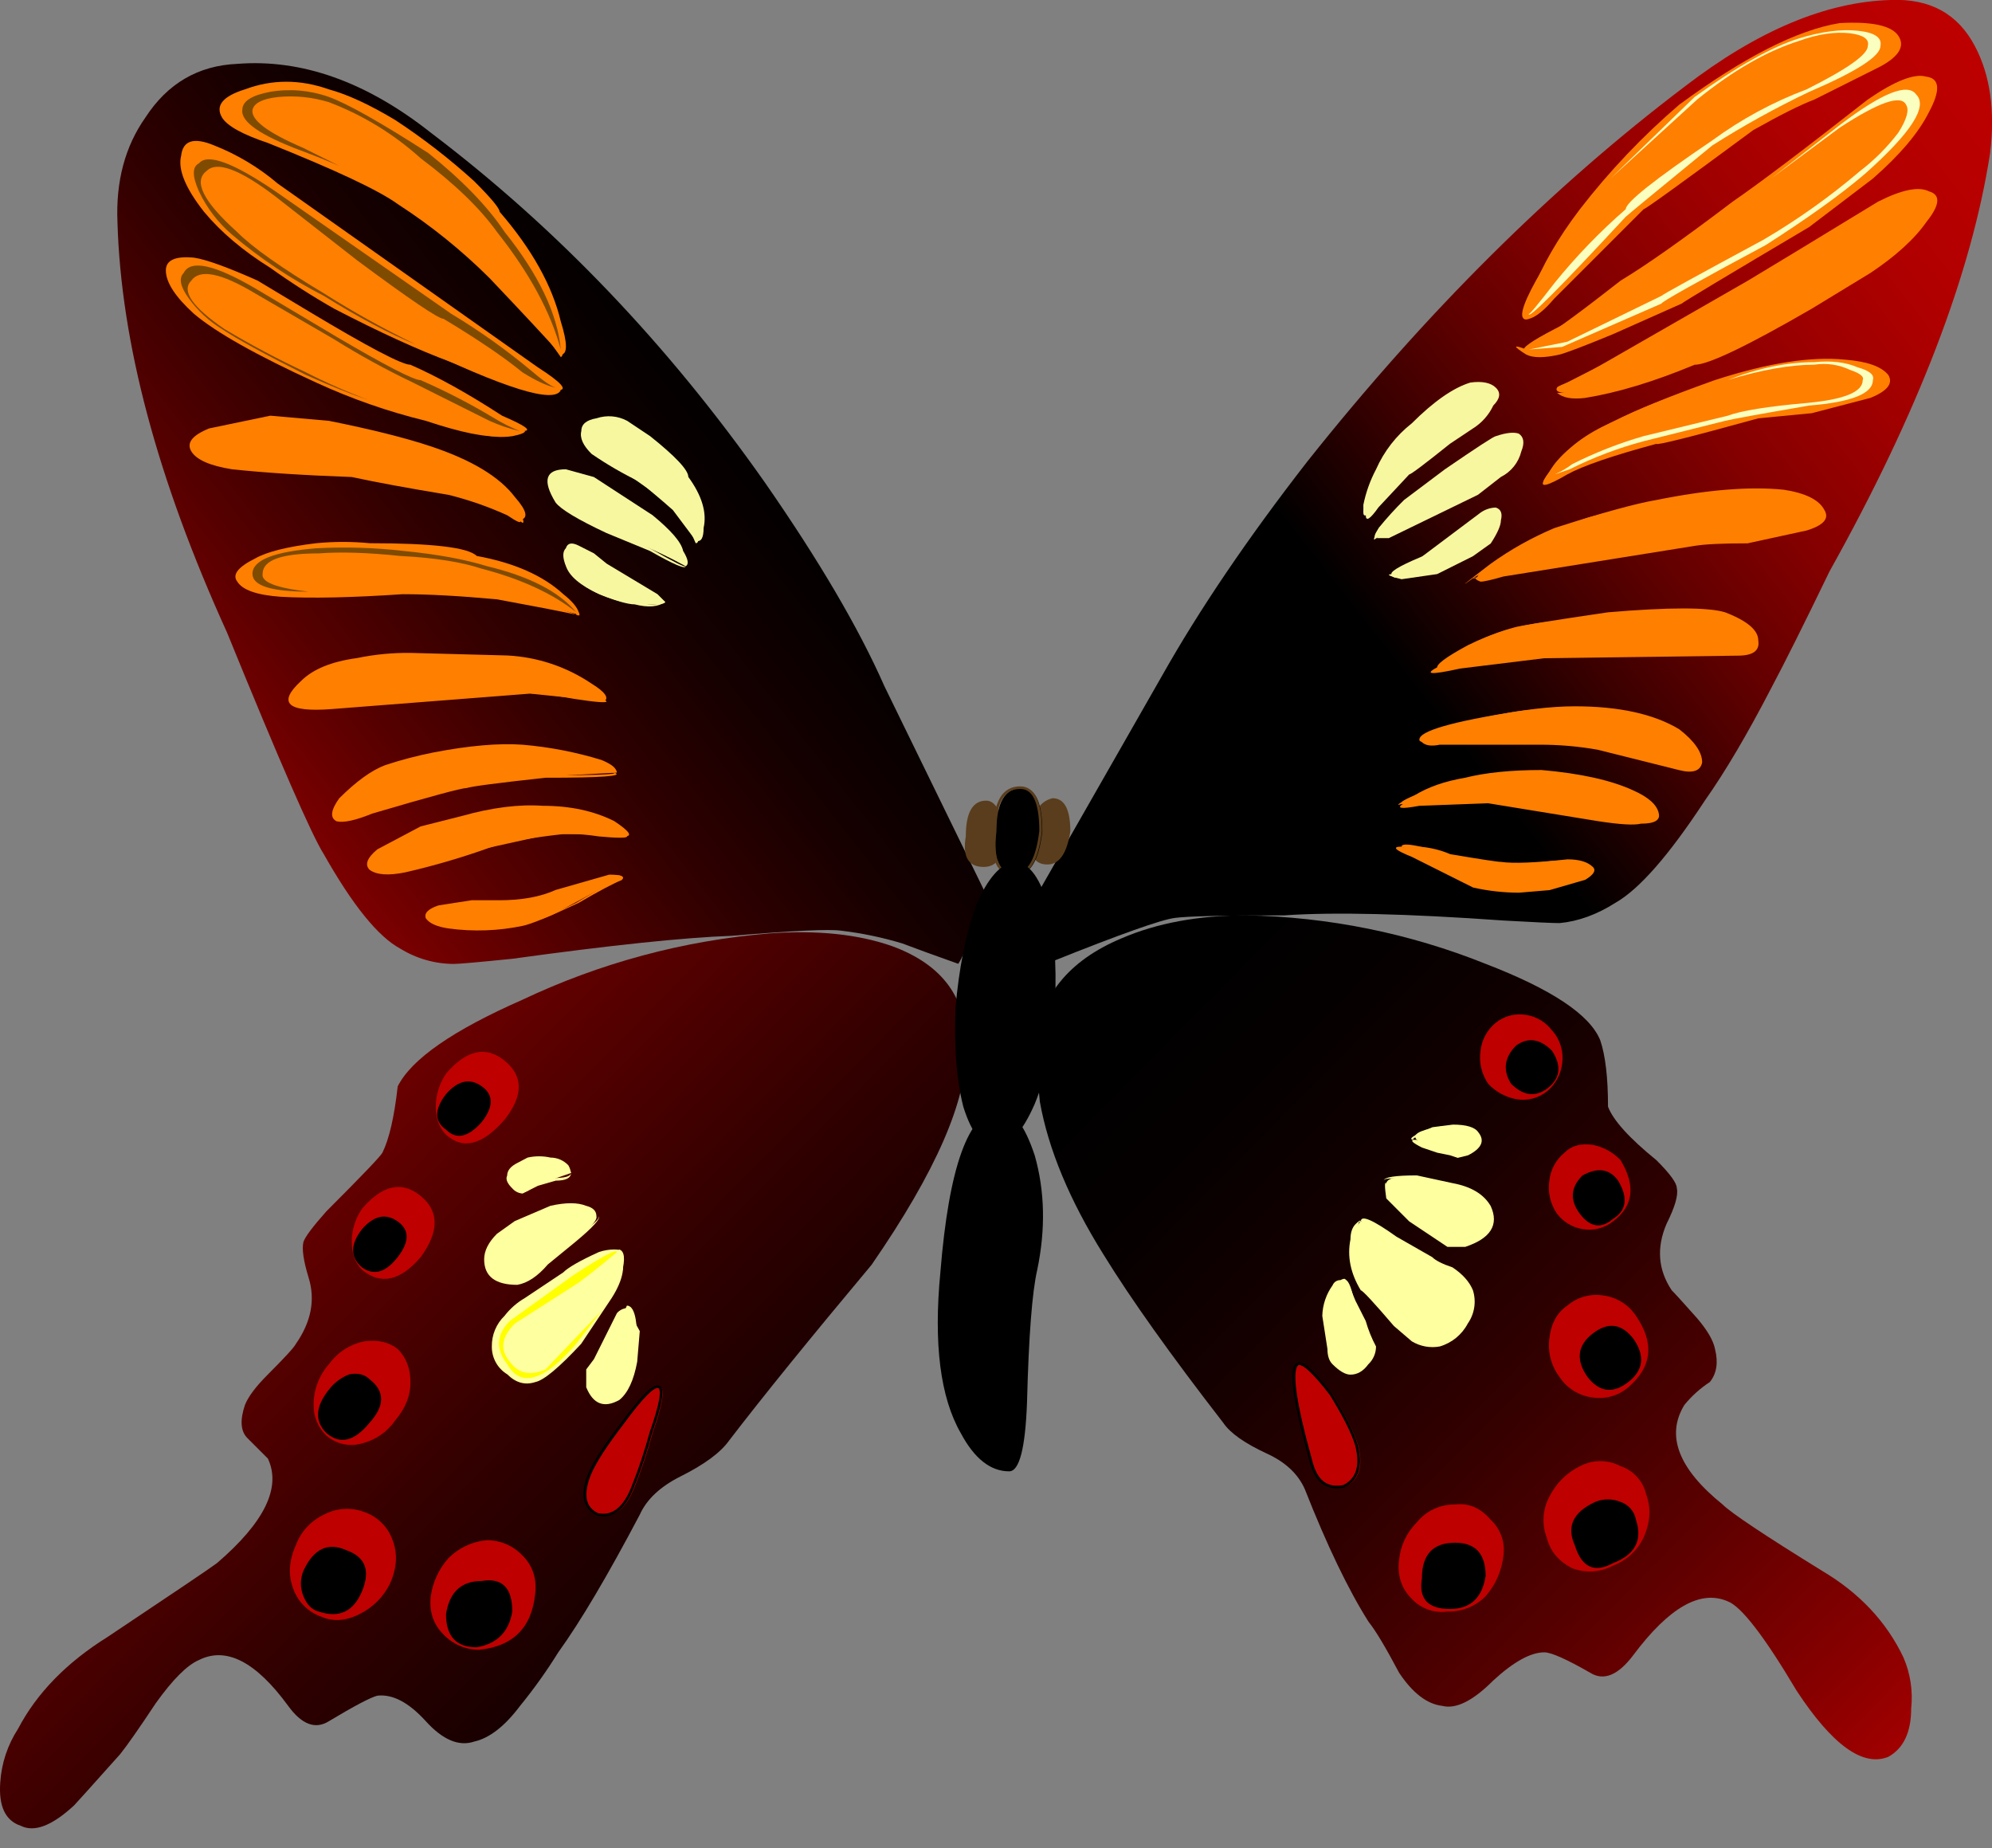
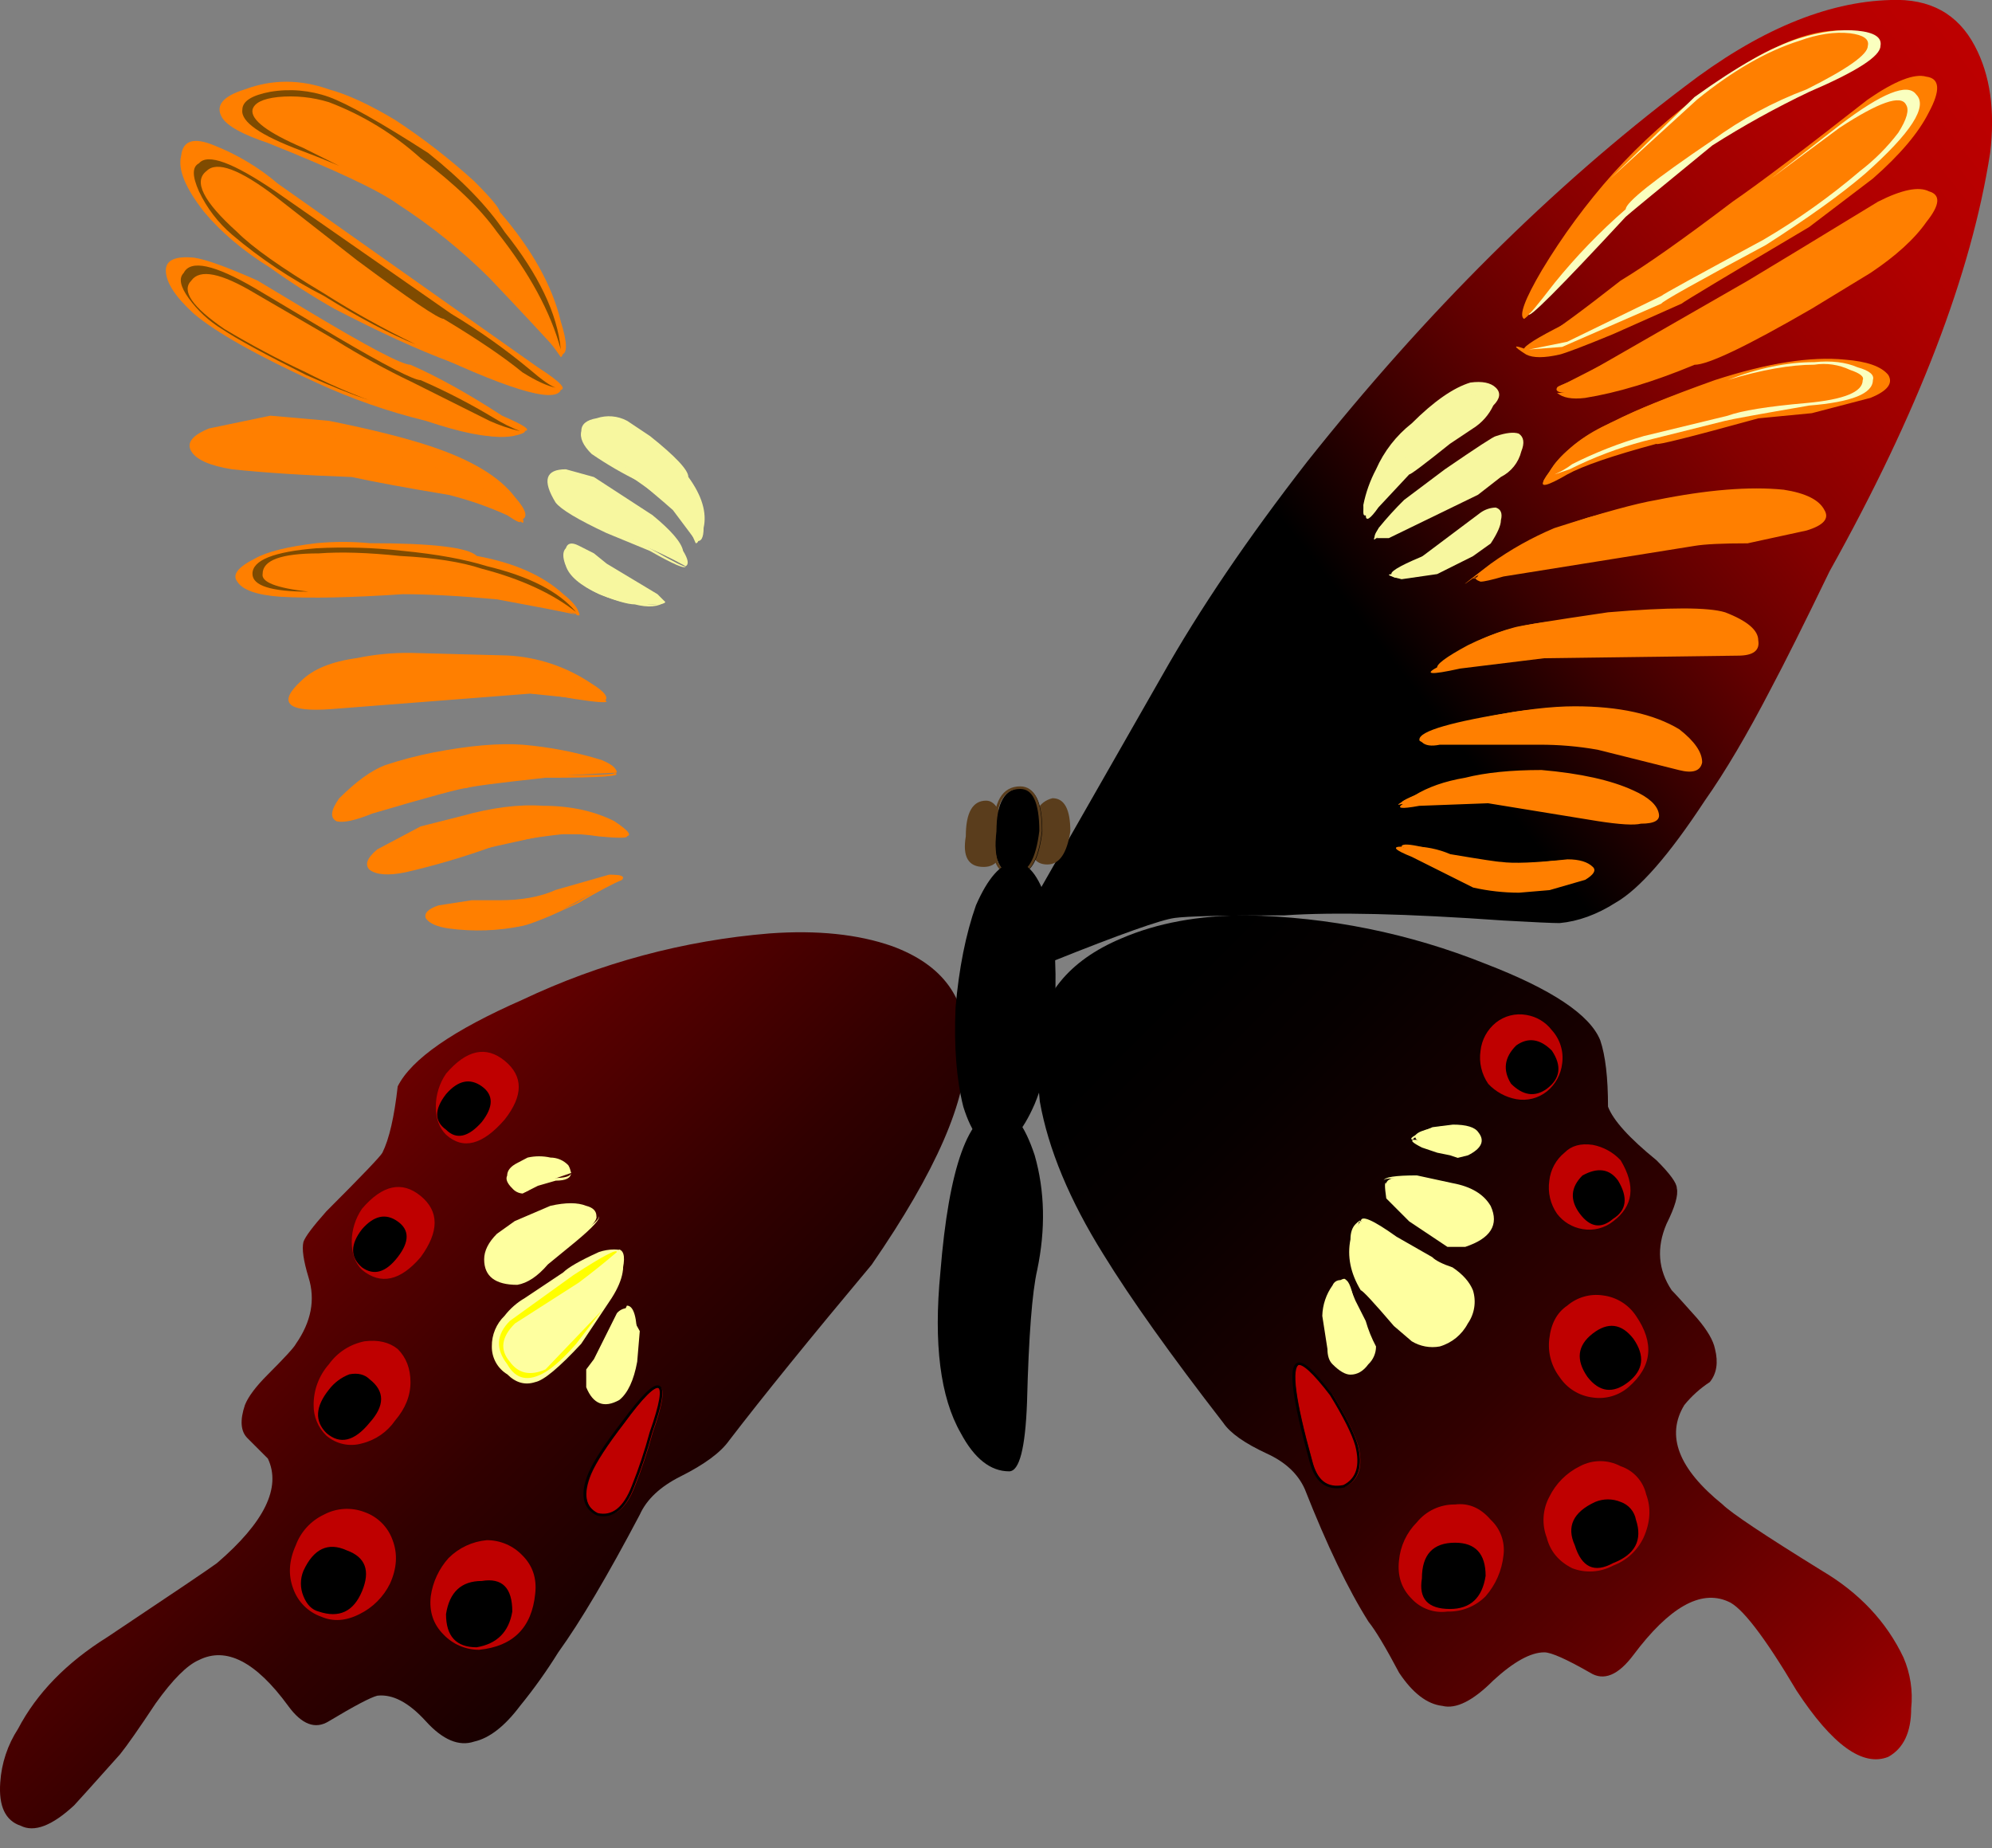
<svg xmlns="http://www.w3.org/2000/svg" version="1.0" id="Layer_1" x="0px" y="0px" viewBox="0 0 772.64 716.78" enable-background="new 0 0 772.64 716.78" xml:space="preserve">
  <rect x="0" y="0" width="772.64" height="716.78" fill="#808080" stroke="none" />
  <title>butterflies_0022</title>
  <path fill="#BFBFBF" fill-opacity="0" d="M664,304.2c-4.76-15.38-31.48-71.047-80.16-167c-86.747-85.333-170.747-123.24-252-113.72  c-32.94,4-59.66,16.087-80.16,36.26c-20.133,20.147-30.2,44.147-30.2,72c0,55.333,10.98,101.297,32.94,137.89  c21.953,36.247,32.93,71.21,32.93,104.89c0,24.907-0.917,42.853-2.75,53.84c-66.613-4.393-112.547,8.427-137.8,38.46  c-16.107,18.667-24.16,45.587-24.16,80.76c0,43.587,23.06,80.76,69.18,111.52c57.467,38.453,142.383,57.68,254.75,57.68  c108.707,0,178.433-44.867,209.18-134.6c10.247-28.933,15.913-62.267,17-100c0.716-20.338,0.349-40.701-1.1-61  C671.657,359.307,669.107,320.313,664,304.2z" />
  <linearGradient id="SVGID_1_" gradientUnits="userSpaceOnUse" x1="1151.9" y1="406.302" x2="1166.63" y2="394.782" gradientTransform="matrix(19.76 0 0 19.78 -22214.861 -7771.57)">
    <stop offset="0" style="stop-color:#000000" />
    <stop offset="0.03" style="stop-color:#0B0000" />
    <stop offset="0.16" style="stop-color:#3A0000" />
    <stop offset="0.29" style="stop-color:#630000" />
    <stop offset="0.42" style="stop-color:#840000" />
    <stop offset="0.56" style="stop-color:#9E0000" />
    <stop offset="0.69" style="stop-color:#B10000" />
    <stop offset="0.84" style="stop-color:#BB0000" />
    <stop offset="1" style="stop-color:#BF0000" />
  </linearGradient>
  <path fill="url(#SVGID_1_)" d="M653.31,33.67C601.923,72.557,553.173,121,507.06,179c-23.06,29.667-41.837,57.353-56.33,83.06  l-47.44,83.06c2.667,3.953,4,8.897,4,14.83c-0.667,6.593-0.333,10.88,1,12.86c26.313-10.54,42.107-16.143,47.38-16.81  c4.613-0.667,18.777-1,42.49-1c19.107-1.333,47.44-0.667,85,2c11.86,0.667,19.107,1,21.74,1c7.247-0.667,14.493-3.303,21.74-7.91  c9.227-5.273,20.757-18.457,34.59-39.55c7.907-11.207,16.47-25.71,25.69-43.51c5.267-9.887,12.843-25.05,22.73-45.49  c34.26-61.333,55.013-115.39,62.26-162.17c2-16.48,0.023-30.323-5.93-41.53C759.387,5.32,748.513-0.627,733.36,0  C708.327,0.667,681.643,11.89,653.31,33.67z" />
  <linearGradient id="SVGID_2_" gradientUnits="userSpaceOnUse" x1="1146.83" y1="412.691" x2="1163.18" y2="428.891" gradientTransform="matrix(19.76 0 0 19.78 -22214.861 -7771.57)">
    <stop offset="0" style="stop-color:#000000" />
    <stop offset="0.12" style="stop-color:#060000" />
    <stop offset="0.27" style="stop-color:#160000" />
    <stop offset="0.44" style="stop-color:#310000" />
    <stop offset="0.62" style="stop-color:#570000" />
    <stop offset="0.81" style="stop-color:#870000" />
    <stop offset="1" style="stop-color:#BF0000" />
  </linearGradient>
  <path fill="url(#SVGID_2_)" d="M434.92,363.95c-20.42,8.567-31.62,22.41-33.6,41.53l2,21.75c3.293,18.46,11.53,38.237,24.71,59.33  c10.54,17.14,26.023,38.893,46.45,65.26c2.667,3.953,8.267,7.91,16.8,11.87c7.247,3.293,12.187,7.907,14.82,13.84  c8.567,21.753,16.803,38.893,24.71,51.42c2.667,3.293,6.62,9.887,11.86,19.78c5.273,7.913,10.873,12.2,16.8,12.86  c5.273,1.333,11.86-1.963,19.76-9.89c7.907-7.253,14.493-10.88,19.76-10.88c2.667,0,8.597,2.637,17.79,7.91  c5.273,3.293,10.873,0.987,16.8-6.92c13.833-18.46,26.02-25.383,36.56-20.77c5.273,2,14.167,13.537,26.68,34.61  c13.833,21.093,25.693,29.663,35.58,25.71c5.927-3.293,8.89-9.557,8.89-18.79c0.727-6.742-0.306-13.557-3-19.78  c-6.587-13.847-17.127-25.053-31.62-33.62c-22.4-13.847-35.247-22.417-38.54-25.71c-17.127-13.847-22.067-26.703-14.82-38.57  c2.814-3.459,6.147-6.461,9.88-8.9c2.667-3.293,3.333-7.58,2-12.86c-0.667-3.293-2.973-7.25-6.92-11.87  c-5.273-5.933-8.567-9.56-9.88-10.88c-5.273-7.913-5.94-16.483-2-25.71c3.293-6.593,4.627-11.207,4-13.84  c0-2-2.637-5.627-7.91-10.88c-10.54-8.573-16.8-15.497-18.78-20.77c0-11.207-1-19.777-3-25.71  c-3.953-9.887-18.777-19.777-44.47-29.67c-29.565-11.854-61.042-18.224-92.89-18.8C464.893,355,448.753,357.983,434.92,363.95z" />
  <path fill="#BF0000" d="M583.15,603.25c0.705-5.143-1.138-10.306-4.94-13.84c-3.953-4.613-8.567-6.59-13.84-5.93  c-5.74-0.088-11.202,2.463-14.82,6.92c-3.968,3.983-6.416,9.23-6.92,14.83c-0.667,5.933,0.98,10.877,4.94,14.83  c3.532,3.805,8.697,5.648,13.84,4.94c5.547,0.153,10.91-1.993,14.82-5.93C580.107,614.632,582.523,609.109,583.15,603.25z" />
  <path d="M576.23,611.16c0-8.573-3.953-12.86-11.86-12.86c-8.567,0-12.85,4.613-12.85,13.84c-1.313,7.907,2.313,11.86,10.88,11.86  C570.307,624,574.917,619.72,576.23,611.16z" />
  <path fill="#BF0000" d="M638.49,579.52c-1.169-5.102-4.914-9.226-9.88-10.88c-4.94-2.636-10.87-2.636-15.81,0  c-5.162,2.529-9.335,6.706-11.86,11.87c-2.614,4.878-2.979,10.652-1,15.82c1.333,5.273,4.627,9.23,9.88,11.87  c5.164,1.984,10.937,1.619,15.81-1c5.225-1.935,9.483-5.841,11.86-10.88C640.137,590.393,640.47,584.793,638.49,579.52z" />
  <path d="M634.54,589.41c-0.576-3.211-2.845-5.859-5.93-6.92c-3.161-1.318-6.719-1.318-9.88,0c-8.567,3.953-11.203,9.557-7.91,16.81  c2.667,8.573,7.607,10.88,14.82,6.92C634.207,602.92,637.173,597.317,634.54,589.41z" />
  <path fill="#BF0000" d="M634.54,510.3c-2.918-4.391-7.615-7.283-12.85-7.91c-4.975-0.736-10.024,0.724-13.84,4  c-3.953,2.667-6.26,6.953-6.92,12.86c-0.646,5.275,0.788,10.595,4,14.83c2.918,4.391,7.615,7.283,12.85,7.91  c4.975,0.736,10.024-0.724,13.84-4C640.813,530.077,641.787,520.847,634.54,510.3z" />
  <path d="M633.55,519.2c-4.613-5.933-9.883-6.6-15.81-2s-6.593,10.203-2,16.81c4.613,5.933,9.883,6.6,15.81,2  C637.477,531.41,638.143,525.807,633.55,519.2z" />
  <path fill="#BF0000" d="M628.61,450c-2.891-3.108-6.7-5.21-10.87-6c-4.613-0.667-8.237,0.333-10.87,3  c-3.333,2.704-5.464,6.614-5.93,10.88c-0.674,4.512,0.398,9.112,3,12.86c2.417,3.164,5.951,5.286,9.88,5.93  c4.201,0.756,8.524-0.338,11.86-3C633.56,467.763,634.537,459.873,628.61,450z" />
  <path d="M627.62,457.89c-3.293-4.613-7.907-5.28-13.84-2c-4.613,4.613-4.947,9.557-1,14.83s8.23,5.94,12.85,2  C630.91,469.427,631.573,464.483,627.62,457.89z" />
  <path fill="#BF0000" d="M601.93,399.55c-2.417-3.164-5.951-5.285-9.88-5.93c-4.201-0.756-8.524,0.338-11.86,3  c-3.333,2.704-5.464,6.614-5.93,10.88c-0.676,4.512,0.398,9.112,3,12.86c2.901,3.082,6.708,5.16,10.87,5.93  c4.201,0.756,8.524-0.338,11.86-3c3.333-2.704,5.464-6.614,5.93-10.88C606.559,407.744,605.098,403.035,601.93,399.55z" />
  <path d="M601.93,407.46c-4.613-4.613-9.227-5.28-13.84-2c-4.613,4.613-5.28,9.557-2,14.83c4.613,4.613,9.227,5.28,13.84,2  C605.217,418.337,605.883,413.393,601.93,407.46z" />
  <path fill="#BF0000" d="M526.82,560.73c-1.333-4.613-4.627-11.207-9.88-19.78c-6.587-8.567-10.87-12.523-12.85-11.87  c-3.293,1.333-1.647,13.86,4.94,37.58c2,7.913,6.283,11.21,12.85,9.89C527.153,573.917,528.8,568.643,526.82,560.73z" />
  <path fill="none" stroke="#000000" d="M526.16,560.59c2,7.913,0.353,13.187-4.94,15.82c-6.587,1.333-10.87-1.963-12.85-9.89  c-6.587-23.733-8.233-36.26-4.94-37.58c2-0.667,6.283,3.29,12.85,11.87C521.547,549.383,524.84,555.977,526.16,560.59z" />
  <path fill="#FEFF9F" d="M534.73,475.69c-3.293-2-5.6-2.667-6.92-2c-1.32,0.667-1.653,3.303-1,7.91  c0.642,5.223,2.321,10.265,4.94,14.83c3.293,5.273,8.893,11.867,16.8,19.78c5.267,4.613,10.867,3.947,16.8-2  c5.933-7.253,5.933-13.187,0-17.8l-20.74-12.81L534.73,475.69z" />
  <path fill="#FEFF9F" d="M527.81,473.71c0-0.667-0.667-0.333-2,1c-1.333,1.333-2,3.31-2,5.93c-1.333,6.593,0,13.187,4,19.78  c0.667,0,4.95,4.613,12.85,13.84l6.92,5.93c3.255,1.979,7.124,2.691,10.87,2c4.679-1.372,8.602-4.583,10.87-8.9  c2.614-3.749,3.352-8.494,2-12.86c-1.333-3.293-3.97-6.26-7.91-8.9c-3.953-1.333-6.59-2.667-7.91-4l-13.84-7.91  c-9.207-6.58-13.817-8.557-13.83-5.93c0-0.667,3.953,1.97,11.86,7.91l12.85,9.89c7.907,4.613,12.19,8.24,12.85,10.88  c1.333,6.593-0.973,10.55-6.92,11.87c-3.953,0.667-7.577-1.31-10.87-5.93l-10.9-13.83C528.14,480.633,525.177,473.71,527.81,473.71z  " />
  <path fill="#FEFF9F" d="M554.49,457.89c-10.54-2-16.14-1.667-16.8,1c-1.333,3.293,6.903,10.217,24.71,20.77  c3.293,3.293,7.247,2.627,11.86-2c2-1.333,3-3.64,3-6.92c0-2.667-1.333-4.973-4-6.92C570.593,461.873,564.337,459.897,554.49,457.89  z" />
  <path fill="#FEFF9F" d="M562.4,461.85c7.247,3.953,11.2,6.59,11.86,7.91c1.333,5.273-0.643,7.91-5.93,7.91  c-1.333,0.667-3.97-0.333-7.91-3l-8.89-7.91c-9.887-4.613-14.497-7.25-13.83-7.91c-0.667-0.667-0.667,1.31,0,5.93l8.89,8.9  l14.82,9.89h6.92c9.88-3.293,13.173-8.567,9.88-15.82c-2.667-4.613-7.607-7.58-14.82-8.9l-13.84-3c-8.36,0-12.643,0.667-12.85,2  c0.32-1.1,4.603-1.1,12.85,0L562.4,461.85z" />
  <path fill="#FEFF9F" d="M557.46,437.12c-7.247,1.333-9.883,2.98-7.91,4.94c0.667,1.333,5.937,2.98,15.81,4.94  c2.667,1.333,4.973,0.333,6.92-3c1.333-2.667,0.333-4.973-3-6.92C565.365,436.434,561.37,436.447,557.46,437.12z" />
  <path fill="#FEFF9F" d="M555.48,438.11l7.91-1c1.333,0.667,3.64,1.667,6.92,3c1.333,1.333,1,2.98-1,4.94  c-0.667,0.667-2.313,0.333-4.94-1c-3.953-0.667-5.93-1.333-5.93-2c-5.933,0.667-8.897,0.667-8.89,0h-1c-1.707,0.133-0.707,1.133,3,3  l5.93,2l4.94,1l3,1l4-1c5.273-2.667,6.607-5.633,4-8.9c-1.333-2-4.627-3-9.88-3l-7.91,1c-7.72,3.213-10.027,4.86-6.92,4.94  C546.903,441.977,549.16,440.65,555.48,438.11z" />
  <path fill="#FEFF9F" d="M525.83,507.33c-1.333-7.253-2.667-10.88-4-10.88c-2.667,0-4.643,4.287-5.93,12.86  c-0.733,6.098,0.309,12.279,3,17.8c2,4.613,5.293,5.28,9.88,2c3.293-3.293,4.293-6.59,3-9.89L525.83,507.33z" />
  <path fill="#FEFF9F" d="M521.88,496.46c0-0.667-0.667-0.667-2,0c-1.319-0.022-2.513,0.774-3,2c-2.494,3.466-3.888,7.602-4,11.87  l2,12.86c0,2.667,0.667,4.643,2,5.93c2.667,2.667,4.973,4,6.92,4c2.667,0,4.973-1.333,6.92-4c1.913-1.793,2.999-4.298,3-6.92  c-1.675-3.148-3.016-6.463-4-9.89l-4-7.91c-2.627-6.567-3.96-9.203-4-7.91l7.91,26.7c0,3.293-1.977,4.94-5.93,4.94  c-1.333,0-2.667-2.307-4-6.92l-1-10.88C520.16,501.083,521.22,496.46,521.88,496.46z" />
  <path fill="#F7F79F" d="M529.79,192.88c-1.333,5.273-1.333,7.58,0,6.92c1.333,0.667,6.273-5.267,14.82-17.8  c7.326-6.38,15.273-12.012,23.72-16.81c7.247-3.953,10.21-7.91,8.89-11.87c-1.333-4.613-6.273-4.613-14.82,0  c-11.2,8.573-19.107,16.153-23.72,22.74C534.567,180.979,531.537,186.711,529.79,192.88z" />
  <path fill="#F7F79F" d="M562.4,172.11l8.89-5.93c3.44-2.141,6.187-5.232,7.91-8.9c2.667-2.667,3-4.973,1-6.92s-5.293-2.613-9.88-2  c-6.587,2-14.163,7.273-22.73,15.82c-6.01,4.712-10.767,10.833-13.85,17.82c-2.312,4.348-3.976,9.011-4.94,13.84  c0,2.667,0.333,4,1,4v-4c0.752-4.884,2.425-9.581,4.93-13.84c4.245-6.179,9.221-11.824,14.82-16.81  c8.567-7.253,14.827-11.21,18.78-11.87c2.667-0.667,4.313-0.333,4.94,1s0.293,2.667-1,4c-1.333,2.667-5.287,5.633-11.86,8.9  L544.61,178c-4.692,4.063-8.407,9.132-10.87,14.83c-2,4.613-3.333,6.92-4,6.92c0,2.667,1.647,1.667,4.94-3L546.59,184  C547.243,184,552.513,180.037,562.4,172.11z" />
  <path fill="#F7F79F" d="M533.74,208.7L579.2,185c8.533-4.667,11.167-9.293,7.9-13.88c-2.667-2.667-7.28-1.667-13.84,3l-23.71,16.78  c-4.403,3.104-8.389,6.761-11.86,10.88C533.737,205.733,532.42,208.04,533.74,208.7z" />
  <path fill="#F7F79F" d="M578.21,173.1c5.267-1.333,6.913,0.313,4.94,4.94c-0.667,2-4.29,4.967-10.87,8.9l-17.79,7.91l-20.75,13.85  h4.94l34.59-16.81l8.89-6.92c3.958-1.979,6.849-5.594,7.91-9.89c1.333-3.293,1-5.6-1-6.92c-2-0.667-4.963-0.333-8.89,1  c-0.667,0-7.253,4.287-19.76,12.86l-15.81,11.87c-3.489,3.444-6.787,7.076-9.88,10.88c-2,3.953-2.333,5.287-1,4l11.86-13.84  L561.41,183C565.363,181,570.963,177.7,578.21,173.1z" />
  <path fill="#F7F79F" d="M554.49,214.63c-9.88,3.953-14.82,6.59-14.82,7.91c0,2.667,5.6,2,16.8-2c9.227-3.293,15.487-6.59,18.78-9.89  c2.408-1.655,4.157-4.105,4.94-6.92c0.667-2,0.333-3.333-1-4c-2.667-1.333-5.63-0.333-8.89,3L554.49,214.63z" />
  <path fill="#F7F79F" d="M582.16,201.78c0.667-2.667,0-4.313-2-4.94c-2.133,0.056-4.199,0.753-5.93,2l-23.72,17.8  c-7.247,3.293-10.54,5.27-9.88,5.93l21.74-11.87l10.87-8.9c4.613-1.333,6.26-0.333,4.94,3c-0.667,2-3.303,4.637-7.91,7.91  l-12.85,5.93l-16.8,4c-3.293,0-2.293,0.667,3,2l13.84-2l13.83-6.92l6.92-4.94C580.843,206.753,582.16,203.753,582.16,201.78z" />
  <path fill="#FF7F00" d="M598,104.87c-6.587,11.207-8.893,17.47-6.92,18.79c0.667,0,5.28-4.943,13.84-14.83  c9.536-10.869,19.768-21.107,30.63-30.65c23.06-21.093,43.483-34.607,61.27-40.54c20.42-9.887,30.96-16.81,31.62-20.77  c0-3.293-3.953-4.94-11.86-4.94c-7.907-0.667-16.8,1.31-26.68,5.93c-6.587,2.667-15.81,8.27-27.67,16.81  c-13.343,9.511-25.606,20.453-36.57,32.63C615.292,78.936,606.031,91.514,598,104.87z" />
-   <path fill="#FF7F00" d="M594,113.77c0.353-0.627,0.687-1.293,1-2c5.923-10.855,12.871-21.119,20.75-30.65  c11.657-14.327,24.921-27.269,39.53-38.57c21.08-16.48,37.55-25.38,49.41-26.7c7.247-0.667,11.53,0,12.85,2  c1.32,2-0.327,4.307-4.94,6.92c-2.667,2-13.867,7.603-33.6,16.81c-10.756,6.081-21,13.028-30.63,20.77  c-7.247,5.933-11.2,8.9-11.86,8.9c-12.335,10.378-23.592,21.973-33.6,34.61c-7.273,11.207-10.91,16.48-10.91,15.82l-1,1  c-0.227,1.173,0.44,1.507,2,1c2.667-0.667,5.96-3.303,9.88-7.91l34.62-34.63c0.667,0,14.83-10.217,42.49-30.65  c10.54-5.933,18.447-9.89,23.72-11.87l25.69-12.86c7.247-3.953,9.553-7.91,6.92-11.87s-10.207-5.607-22.72-4.94  c-16.473,2.667-37.227,13.213-62.26,31.64c-14.192,12.171-27.105,25.758-38.54,40.55C604.267,92.347,598,103.223,594,113.77z" />
  <path fill="#FAFFBF" d="M717.55,12.9c5.273,0.667,7.58,2.313,6.92,4.94c0,3.293-7.907,8.897-23.72,16.81  c-13.036,4.893-25.34,11.548-36.57,19.78c-22.4,15.16-33.6,24.06-33.6,26.7c-10.042,8.735-19.3,18.332-27.67,28.68  c-6.607,8.573-9.91,12.53-9.91,11.87c-0.667,2.667,11.85-9.86,37.55-37.58c0.667-0.667,11.867-9.897,33.6-27.69  c12.086-7.674,24.626-14.61,37.55-20.77c18.447-7.913,27.67-13.847,27.67-17.8c0.667-3.293-2.297-5.27-8.89-5.93  c-6.593-0.66-14.17,0.34-22.73,3c-10.5,3.28-23.993,10.853-40.48,22.72l-32.61,31.64l33.6-30.65  c13.827-11.213,27-18.797,39.52-22.75C705.033,13.237,711.623,12.247,717.55,12.9z" />
  <path fill="#FF7F00" d="M643.43,99.92l-36.56,25.71c-10.54,5.273-15.81,8.57-15.81,9.89c2,5.273,21.763-1.977,59.29-21.75  c36.233-19.78,58.963-34.283,68.19-43.51c8.567-5.933,15.153-12.527,19.76-19.78c4.613-6.593,5.947-10.88,4-12.86  c-4.613-4.613-16.473,0.66-35.58,15.82C690.24,67.947,669.143,83.44,643.43,99.92z" />
  <path fill="#FF7F00" d="M596,132.56l4.94-2c4.613-2.667,14.827-9.59,30.64-20.77L676,80.15c10.54-7.253,25.363-18.13,44.47-32.63  c5.927-3.293,9.88-4.293,11.86-3c2.667,1.333,2.333,3.97-1,7.91c-3.953,5.933-14.163,14.833-30.63,26.7  c-30.967,17.8-46.78,27.03-47.44,27.69c-21.74,10.547-36.233,18.127-43.48,22.74L592,135.52c-5.273-2-5.273-1.333,0,2  c2.667,1.333,6.95,1.333,12.85,0c2.667-0.667,9.583-3.303,20.75-7.91l26.68-11.87c0.667-0.667,17.137-10.557,49.41-29.67  l24.71-18.79c10.54-9.227,17.787-17.797,21.74-25.71c4.613-8.573,4.28-13.187-1-13.84c-4.613-1.333-12.19,1.633-22.73,8.9  c-24.34,19.107-41.78,32.287-52.32,39.54c-19.107,14.5-33.6,24.717-43.48,30.65c-15.153,11.867-25.037,19.117-29.65,21.75  L596,132.56z" />
  <path fill="#FAFFBF" d="M713.6,49.49c15.153-9.887,23.717-12.853,25.69-8.9c1.333,2,0.333,5.627-3,10.88  c-4.249,5.579-9.223,10.566-14.79,14.83c-11.714,9.979-24.278,18.913-37.55,26.7c-25.693,13.847-38.87,21.097-39.53,21.75  l-36.56,17.8l-14.82,3l12.85-1l38.54-16.81c0-0.667,13.507-8.247,40.52-22.74c16.473-10.547,29.32-19.777,38.54-27.69  c17.787-15.82,24.373-26.037,19.76-30.65c-3.3-4.627-13.183-0.68-29.65,11.84l-26.69,20.77L713.6,49.49z" />
  <path fill="#FF7F00" d="M652.33,125.63l-48.43,24.73c-0.667,1.333,0.667,2,4,2c3.293,0.667,7.247,0,11.86-2l36.57-12.86  c11.2-3.953,24.377-9.887,39.53-17.8c7.247-3.953,15.153-8.24,23.72-12.86c18.447-12.527,26.023-21.427,22.73-26.7  c-1.333-2-4.957-2-10.87,0c-7.356,2.317-14.358,5.635-20.81,9.86C680.323,108.48,660.89,120.357,652.33,125.63z" />
  <path fill="#FF7F00" d="M603.9,152.33c2.2,1.947,5.823,2.613,10.87,2c12.52-2,26.683-6.287,42.49-12.86  c5.267,0,20.42-7.25,45.46-21.75l22.73-13.84c9.887-6.587,17.137-13.187,21.75-19.8c5.273-6.593,5.607-10.55,1-11.87  c-3.953-2-10.54-0.667-19.76,4c-23.727,14.473-40.54,24.677-50.44,30.61l-67.2,38.57c-4.547,1.52-6.853,2.52-6.92,3h1l7.91-3  L681,110.8c9.887-5.273,23.72-13.513,41.5-24.72c13.18-4.613,16.143-2.637,8.89,5.93c-4.613,5.273-14.167,11.867-28.66,19.78  c-28.327,13.187-42.49,20.11-42.49,20.77l-39.54,14.83C611.567,151.13,605.967,152.777,603.9,152.33z" />
  <path fill="#FF7F00" d="M642.44,169.14c27.013-7.913,45.46-11.87,55.34-11.87c18.447-1.333,27.67-4.63,27.67-9.89  c0-5.933-9.223-8.24-27.67-6.92c-10.54,0-29.977,5.603-58.31,16.81c-14.493,5.933-24.703,11.537-30.63,16.81  c-3.148,2.47-5.827,5.484-7.91,8.9c-2,2.667-2.667,4-2,4s4.96-2.327,12.88-6.98C621.492,175.035,631.793,171.383,642.44,169.14z" />
  <path fill="#FF7F00" d="M628.61,164.2c5.927-3.293,18.773-8.237,38.54-14.83c17.127-5.933,30.96-7.91,41.5-5.93  c4.613,0.667,7.25,1.667,7.91,3c0.667,2-0.667,3.647-4,4.94c-0.667,0-10.22,1.647-28.66,4.94c-25.033,5.933-37.88,8.57-38.54,7.91  c-11.888,2.64-23.235,7.298-33.55,13.77L599,186c-2,3.293,0.963,2.627,8.89-2c5.927-3.293,17.457-7.25,34.59-11.87  c0,0.667,13.177-2.63,39.53-9.89l20.75-2l22.73-5.93c6.587-2.667,8.893-5.633,6.92-8.9c-2.667-3.293-8.267-5.27-16.8-5.93  c-13.173-1.333-29.973,1.303-50.4,7.91c-18.447,6.593-31.293,11.867-38.54,15.82c-9.88,3.953-17.787,9.557-23.72,16.81L599,186  l4.9-6C610.973,173.104,619.382,167.727,628.61,164.2z" />
  <path fill="#FAFFBF" d="M700.75,156.29c-15.153,1.333-25.367,2.98-30.64,4.94l-32.61,7.91c-9.54,2.756-18.803,6.391-27.67,10.86  c-2.131,1.616-4.456,2.96-6.92,4l5.93-2c9.159-4.591,18.762-8.237,28.66-10.88l31.62-7.91c2.667-0.667,13.537-2.643,32.61-5.93  c16.473-1.333,24.71-4.63,24.71-9.89c0.667-2-1.31-3.647-5.93-4.94c-4.613-2-10.213-2.667-16.8-2c-10.54,0-21.74,2.307-33.6,6.92  c13.173-3.953,24.373-5.93,33.6-5.93c4.71-0.737,9.532-0.04,13.84,2c3.953,1.333,5.6,2.667,4.94,4  C722.49,152.02,715.243,154.97,700.75,156.29z" />
  <path fill="#FF7F00" d="M675.06,190.9c-15.813,0-35.577,3.297-59.29,9.89c-10.724,3.379-21.007,8.025-30.63,13.84  c-9.227,5.273-13.18,8.57-11.86,9.89c0,0.667,4.613-0.667,13.84-4c9.975-3.476,20.219-6.122,30.63-7.91  c18.609-3.195,37.449-4.847,56.33-4.94c17.787-1.333,26.68-4.3,26.68-8.9c0.667-2-1.64-3.977-6.92-5.93  C688.56,190.887,682.3,190.24,675.06,190.9z" />
  <path fill="#FF7F00" d="M678,210.68l22.73-4.94c6.587-2,8.893-4.637,6.92-7.91c-2-3.953-7.27-6.59-15.81-7.91  c-13.173-1.333-29.643,0-49.41,4c-7.907,1.333-21.083,4.96-39.53,10.88c-8.728,3.675-17.017,8.317-24.71,13.84  c-10.927,8.36-12.903,10.007-5.93,4.94c-0.287,0.78,0.38,1.447,2,2c1.333,0,4.297-0.667,8.89-2l74.12-11.87  c3.953-0.667,10.87-1,20.75-1 M687.9,202.8c-4.613,1.333-13.837,2-27.67,2c-25.033,2.667-37.88,4-38.54,4  c-11.861,1.487-23.484,4.477-34.59,8.9c-9.227,4.613-13.84,6.59-13.84,5.93c-3.953,2-1.647,0.353,6.92-4.94  c7.877-4.945,16.141-9.246,24.71-12.86c7.907-2.667,21.083-5.963,39.53-9.89c19.767-2.667,33.273-3.333,40.52-2  c10.54,1.927,11.527,4.87,2.96,8.83V202.8z" />
  <path fill="#FF7F00" d="M670.11,240.34c-4.613-2.667-10.543-4-17.79-4L599,241.33c-10.319,1.251-20.348,4.262-29.65,8.9  c-8.567,4.613-12.52,7.58-11.86,8.9c0,0.667,4.61-0.333,13.83-3c10.54-2.667,19.763-4,27.67-4h52.38  c15.153,0,23.39-1.647,24.71-4.94C677.36,245.263,675.37,242.98,670.11,240.34z" />
  <path fill="#FF7F00" d="M624.66,239.35c19.107-1.333,31.623-1,37.55,1c4.613,0.667,6.92,2,6.92,4c0.667,2-0.98,3.333-4.94,4  c-2,0.667-10.563,1-25.69,1c-23.06,0-34.92-0.333-35.58-1c-10.74,0.696-21.357,2.687-31.62,5.93c-8.567,3.293-12.85,4.627-12.85,4  c-6.587,3.293-3.95,3.627,7.91,1l32.61-4l75.1-1c5.933,0,8.57-1.977,7.91-5.93c0-3.953-4.283-7.58-12.85-10.88  c-6.587-2-21.74-2-45.46,0c-22.4,3.293-34.587,5.27-36.56,5.93c-8.457,2.282-16.473,5.96-23.72,10.88l-4.94,4l5.93-4  c7.442-4.316,15.416-7.641,23.72-9.89C595.367,242.35,607.553,240.67,624.66,239.35z" />
  <path fill="#FF7F00" d="M588.09,275.94c-25.033,3.953-37.55,7.58-37.55,10.88c0,1.333,12.517,1,37.55-1  c17.787,0,32.61,1.977,44.47,5.93c13.833,2.667,21.08,3.333,21.74,2c1.333-2,0.333-4.637-3-7.91  c-4.069-4.018-9.218-6.766-14.82-7.91c-3.953-1.333-10.213-2.333-18.78-3C607.821,274.258,597.9,274.596,588.09,275.94z" />
  <path fill="#FF7F00" d="M619.71,290.77l31.62,7.91c5.273,1.333,8.237,0.333,8.89-3c0-3.953-2.963-8.24-8.89-12.86  c-9.88-5.933-23.387-8.9-40.52-8.9c-9.227,0-20.427,1.333-33.6,4l-21.74,6.92c4.967-1.06,12.873-3.037,23.72-5.93  c10.736-2.132,21.665-3.138,32.61-3c17.127,1.333,27.997,3.64,32.61,6.92c3.293,2.667,4.94,4.643,4.94,5.93c0,2-1.647,2.667-4.94,2  c-4.613,0-11.86-1.647-21.74-4.94l-30.63-3c-9.587,0.032-19.161,0.7-28.66,2l-11.86,2c-1.333,0-1.333,0.333,0,1  c1.333,1.333,3.64,1.667,6.92,1H597C604.613,288.787,612.214,289.44,619.71,290.77z" />
  <path fill="#FF7F00" d="M553.5,306.6c-7.247,2.667-10.54,4.313-9.88,4.94c0.667,1.333,11.867,0.333,33.6-3  c11.2,0.667,24.707,2.973,40.52,6.92c11.86,3.293,18.777,2.96,20.75-1c0.667-1.333-0.667-3.31-4-5.93  c-3.854-2.598-8.248-4.287-12.85-4.94c-11.2-3.953-25.693-4.953-43.48-3C569.696,301.413,561.393,303.437,553.5,306.6z" />
  <path fill="#FF7F00" d="M627.62,307.58c3.293,1.333,4.94,2.98,4.94,4.94c0,1.333-1.333,2-4,2c-3.953,0.667-10.87-0.667-20.75-4  l-26.68-4c-8.676-0.635-17.394,0.383-25.69,3c-7.247,2-10.87,2.667-10.87,2c-3.293,2-1.317,2.333,5.93,1l26.68-1l42.49,6.92  c8.567,1.333,14.167,1.667,16.8,1c5.273,0,7.58-1.333,6.92-4c-0.667-3.293-3.96-6.26-9.88-8.9c-8.567-3.953-20.427-6.59-35.58-7.91  c-11.86,0-21.743,1-29.65,3c-7.907,1.333-14.493,3.64-19.76,6.92c-6.587,3.293-7.92,4.293-4,3l4.94-3  c6.327-2.756,12.961-4.747,19.76-5.93c7.247-2,17.13-2.333,29.65-1C614.083,302.96,623.667,304.947,627.62,307.58z" />
  <path fill="#FF7F00" d="M568.33,333.29c-16.473-5.273-24.71-6.92-24.71-4.94l22.73,10.88c5.927,3.293,16.797,4.94,32.61,4.94  c9.88-1.333,14.82-3.64,14.82-6.92s-4.94-4.28-14.82-3c-3.925,0.608-7.888,0.942-11.86,1  C579.193,335.923,572.937,335.27,568.33,333.29z" />
  <path fill="#FF7F00" d="M603.9,335.27c6.587,1.333,7.587,2.98,3,4.94c-2.667,1.333-8.267,2-16.8,2c-5.009,0.028-9.997-0.646-14.82-2  l-31.62-11.87c-3.953,0-2.62,1.333,4,4l23.72,11.87c5.839,1.316,11.805,1.987,17.79,2l11.86-1l13.84-4c3.293-2,4.293-3.647,3-4.94  c-2-2-5.293-3-9.88-3c-12.52,1.333-21.083,1.667-25.69,1c-1.333,0-7.92-1-19.76-3c-4.683-2.004-9.727-3.025-14.82-3h-4l18.78,4  c7.907,2.667,14.493,4,19.76,4C587.467,336.923,594.68,336.59,603.9,335.27z" />
  <linearGradient id="SVGID_3_" gradientUnits="userSpaceOnUse" x1="1139.35" y1="400.052" x2="1126.05" y2="410.482" gradientTransform="matrix(19.76 0 0 19.78 -22214.861 -7771.57)">
    <stop offset="0" style="stop-color:#000000" />
    <stop offset="0.12" style="stop-color:#060000" />
    <stop offset="0.27" style="stop-color:#160000" />
    <stop offset="0.44" style="stop-color:#310000" />
    <stop offset="0.62" style="stop-color:#570000" />
    <stop offset="0.81" style="stop-color:#870000" />
    <stop offset="1" style="stop-color:#BF0000" />
  </linearGradient>
-   <path fill="url(#SVGID_3_)" d="M167.11,51.47C142.07,31.69,117.033,22.79,92,24.77c-15.153,0.667-27.013,7.59-35.58,20.77  c-7.9,11.207-11.52,24.72-10.86,40.54c1.333,46.807,15.497,99.877,42.49,159.21c20.42,50.1,32.937,78.767,37.55,86  c11.2,19.807,21.083,32.01,29.65,36.61c6.236,3.858,13.418,5.914,20.75,5.94c2,0,9.577-0.667,22.73-2  c38.213-5.273,66.547-8.24,85-8.9c23.72-2,37.883-2.667,42.49-2c8.035,0.953,15.972,2.606,23.72,4.94  c5.273,2,12.52,4.637,21.74,7.91c1.333-2,2.98-5.627,4.94-10.88c1.771-4.862,4.093-9.506,6.92-13.84L343,266.05  c-9.88-22.413-25.363-48.783-46.45-79.11C259.01,133.547,215.863,88.39,167.11,51.47z" />
  <linearGradient id="SVGID_4_" gradientUnits="userSpaceOnUse" x1="1142.236" y1="428.905" x2="1124.156" y2="410.975" gradientTransform="matrix(19.76 0 0 19.78 -22214.861 -7771.57)">
    <stop offset="0" style="stop-color:#000000" />
    <stop offset="0.12" style="stop-color:#060000" />
    <stop offset="0.27" style="stop-color:#160000" />
    <stop offset="0.44" style="stop-color:#310000" />
    <stop offset="0.62" style="stop-color:#570000" />
    <stop offset="0.81" style="stop-color:#870000" />
    <stop offset="1" style="stop-color:#BF0000" />
  </linearGradient>
  <path fill="url(#SVGID_4_)" d="M374.64,406.47c0.667-19.12-8.887-32.303-28.66-39.55c-13.18-4.613-28.993-6.253-47.44-4.92  c-33.243,2.717-65.719,11.427-95.86,25.71c-27.013,11.867-43.153,23.073-48.42,33.62c-1.333,11.867-3.31,20.437-5.93,25.71  c-0.667,1.333-7.913,8.913-21.74,22.74c-5.273,5.933-8.237,9.89-8.89,11.87c-0.667,2.667,0,7.28,2,13.84  c2.667,8.573,1.02,17.143-4.94,25.71c-0.667,1.333-4.29,5.29-10.87,11.87c-4.633,4.62-7.597,8.567-8.89,11.84  c-2,5.933-1.667,10.22,1,12.86l7.91,7.91c5.267,11.207-1.32,24.72-19.76,40.54c-2.667,2-16.83,11.56-42.49,28.68  c-15.847,9.887-27.4,21.75-34.66,35.59c-4.042,6.217-6.418,13.37-6.9,20.77c-0.667,9.227,1.97,14.83,7.91,16.81  c5.273,2.667,12.19,0.03,20.75-7.91c0.667-0.667,6.597-7.26,17.79-19.78c2.667-3.293,7.28-9.887,13.84-19.78  c6.587-9.227,12.187-14.83,16.8-16.81c10.54-5.273,22.07,0.66,34.59,17.8c5.273,7.253,10.543,9.23,15.81,5.93  c9.887-5.933,16.147-9.23,18.78-9.89c5.927-0.667,12.187,2.63,18.78,9.89s12.853,9.897,18.78,7.91  c5.927-1.333,11.857-5.947,17.79-13.84c5.381-6.598,10.331-13.536,14.82-20.77c8.567-11.867,19.107-29.667,31.62-53.4  c2.667-5.933,7.937-10.877,15.81-14.83c9.227-4.613,15.487-9.227,18.78-13.84c13.167-17.167,31.607-39.91,55.32-68.23  C363.103,454.267,375.293,426.25,374.64,406.47z" />
  <path fill="#BF0000" d="M174,604.24c-3.736,4.142-6.146,9.307-6.92,14.83c-0.667,5.933,0.98,10.877,4.94,14.83  c3.597,3.796,8.6,5.941,13.83,5.93c13.173-1.333,20.42-8.583,21.74-21.75c0.667-5.933-0.98-10.877-4.94-14.83  c-3.6-3.798-8.607-5.944-13.84-5.93C183.216,597.823,177.975,600.271,174,604.24z" />
  <path d="M186.87,613.14c-7.913,0-12.537,4.287-13.87,12.86c0,8.573,3.953,12.86,11.86,12.86c7.907-1.333,12.52-5.947,13.84-13.84  C198.72,615.78,194.777,611.82,186.87,613.14z" />
  <path fill="#BF0000" d="M125.6,587.43c-5.036,2.383-8.939,6.644-10.87,11.87c-2.667,5.933-3,11.537-1,16.81  c1.787,5.092,5.789,9.098,10.88,10.89c4.613,2,9.553,1.667,14.82-1c5.162-2.529,9.335-6.706,11.86-11.87  c2.667-5.933,3-11.537,1-16.81c-1.788-5.086-5.785-9.088-10.87-10.88C136.254,584.45,130.477,584.811,125.6,587.43z" />
  <path d="M134.5,601.27c-7.247-3.293-12.847-0.657-16.8,7.91c-1.319,3.165-1.319,6.725,0,9.89c1.333,3.293,3.31,5.27,5.93,5.93  c7.907,2.667,13.507,0.03,16.8-7.91C143.723,609.15,141.747,603.877,134.5,601.27z" />
  <path fill="#BF0000" d="M141.41,520.19c-5.577,1.093-10.524,4.277-13.83,8.9c-3.859,4.362-5.97,9.996-5.93,15.82  c-0.064,4.469,1.725,8.766,4.94,11.87c3.807,3.28,9.016,4.41,13.84,3c5.231-1.289,9.805-4.456,12.85-8.9  c3.953-4.613,5.93-9.557,5.93-14.83c0-5.273-1.647-9.56-4.94-12.86C150.97,520.53,146.683,519.53,141.41,520.19z" />
  <path d="M135.49,533c-3.138,1.2-5.878,3.254-7.91,5.93c-5.273,6.593-5.607,12.197-1,16.81c5.273,4.613,10.873,3.28,16.8-4  c5.927-6.593,5.927-12.197,0-16.81C141.413,533.01,138.783,532.367,135.49,533z" />
  <path fill="#BF0000" d="M163.16,463.82c-7.247-5.933-14.823-4.287-22.73,4.94c-2.602,3.784-3.996,8.268-4,12.86  c0,4.613,1.333,8.24,4,10.88c7.247,5.933,14.823,4.287,22.73-4.94C170.387,477.667,170.387,469.753,163.16,463.82z" />
  <path d="M154.26,473.71c-4.613-3.293-9.227-2.293-13.84,3c-4.613,5.933-4.613,10.877,0,14.83c4.613,3.293,9.227,1.96,13.84-4  C158.873,481.58,158.873,476.97,154.26,473.71z" />
  <path fill="#BF0000" d="M195.77,411.41c-7.247-5.933-14.823-4.287-22.73,4.94c-2.602,3.784-3.996,8.268-4,12.86  c0,4.613,1.333,8.24,4,10.88c6.587,5.933,14.163,3.957,22.73-5.93C203.017,424.927,203.017,417.343,195.77,411.41z" />
  <path d="M186.87,421.3c-4.613-3.293-9.227-2.293-13.84,3c-4.613,5.933-4.613,10.547,0,13.84c3.953,3.953,8.567,2.953,13.84-3  C191.483,429.213,191.483,424.6,186.87,421.3z" />
  <path fill="#BF0000" d="M242.21,551.83c-6.587,8.573-10.87,15.167-12.85,19.78c-3.293,7.913-2.293,13.187,3,15.82  c5.927,1.333,10.54-2.293,13.84-10.88c2.707-6.783,5.018-13.718,6.92-20.77c3.92-11.187,4.88-17.113,2.88-17.78  S249.403,541.943,242.21,551.83z" />
  <path fill="none" stroke="#000000" d="M228.7,571.47c-3.293,7.913-2.293,13.187,3,15.82c5.927,1.333,10.537-2.293,13.83-10.88  c2.707-6.784,5.017-13.719,6.92-20.77c3.953-11.207,4.953-17.14,3-17.8c-1.953-0.66-6.563,3.953-13.83,13.84  C234.987,560.26,230.68,566.857,228.7,571.47z" />
  <path fill="#FEFF9F" d="M241.23,493.49c1.333-5.273,1-8.24-1-8.9c-6.052,4.277-12.32,8.239-18.78,11.87l-21.74,14.83  c-6.587,5.933-7.587,11.867-3,17.8c5.927,5.933,11.527,6.267,16.8,1c5.273-3.293,11.86-10.543,19.76-21.75  C237.054,504.085,239.782,498.997,241.23,493.49z" />
  <path fill="#FEFF9F" d="M200.71,528.1c-1.919-1.744-2.693-4.421-2-6.92c0-3.293,2.963-6.59,8.89-9.89l15.81-9.89  c6.644-4.041,12.367-9.43,16.8-15.82c0.667-0.667,0-1-2-1c-2.018,0.01-4.02,0.348-5.93,1c-7.247,3.293-11.86,5.93-13.84,7.91  l-14.82,9.89c-3.061,1.771-5.748,4.121-7.91,6.92c-3.215,3.104-5.004,7.401-4.94,11.87c-0.074,4.419,2.207,8.544,5.99,10.83  c3.293,3.293,6.917,4.293,10.87,3c3.293-0.667,9.223-5.61,17.79-14.83l11.86-17.8c4.613-7.253,5.613-13.187,3-17.8  c1.333,4.613-0.313,10.217-4.94,16.81l-12.85,15.82c-7.247,7.253-12.187,11.21-14.82,11.87  C205.164,530.789,202.467,530.026,200.71,528.1z" />
  <path fill="#FFFF00" d="M197.74,528.1c-3.953-4.613-3.287-9.557,2-14.83l24.71-15.82c5.273-3.953,10.213-7.91,14.82-11.87  c0-1.333-5.6,1.633-16.8,8.9l-24.71,17.8c-5.273,5.273-5.607,10.877-1,16.81c3.293,5.933,8.233,6.933,14.82,3  c3.293-2,7.247-5.627,11.86-10.88l9.88-12.86l-21.74,22.74C205.653,533.697,201.04,532.7,197.74,528.1z" />
  <path fill="#FEFF9F" d="M204.66,494.48c18.447-12.527,27.34-20.107,26.68-22.74c-0.66-2.633-5.93-2.633-15.81,0  c-10.54,2.667-17.127,5.303-19.76,7.91c-2.408,1.655-4.157,4.105-4.94,6.92c-0.667,3.293,0,5.6,2,6.92  C197.423,496.783,201.367,497.113,204.66,494.48z" />
  <path fill="#FEFF9F" d="M200.71,493.49c-1.696,0.712-3.655,0.316-4.94-1c-2-2-2.667-3.647-2-4.94c0-2.667,2.637-5.303,7.91-7.91  l12.85-4c11.2-3.293,16.8-4.627,16.8-4c0-2-1.333-3.333-4-4c-3.293-1.333-7.907-1.333-13.84,0l-13.84,5.93l-6.92,4.94  c-3.293,3.293-4.94,6.59-4.94,9.89c0,6.593,4.283,9.89,12.85,9.89c3.953-0.667,7.907-3.303,11.86-7.91l10.87-8.9  c6.727-5.607,9.69-8.903,8.89-9.89c0.627,0.933-2.667,3.9-9.88,8.9l-10.87,6.92C206.283,491.463,202.683,493.49,200.71,493.49z" />
  <path fill="#FEFF9F" d="M204.66,461.85c1.333-1.333,6.933-3.64,16.8-6.92c0-1.333-2.637-2.667-7.91-4c-6.587,0.667-10.54,1-11.86,1  c-3.293,2-4.293,4.307-3,6.92C200.037,462.163,202.027,463.163,204.66,461.85z" />
  <path fill="#FEFF9F" d="M200.71,451c-2.667,1.333-4,2.98-4,4.94c-0.667,1.333,0,2.98,2,4.94c1.004,1.185,2.45,1.907,4,2l5.93-3  l6.92-2c3.92,0,5.897-1,5.93-3c-0.06,1.333-2.367,2-6.92,2l-11.86,4c-2-0.667-3-2.313-3-4.94c0.997-1.806,2.877-2.948,4.94-3  c3.293-0.667,5.93-0.667,7.91,0l8.89,2c-0.119-1.059-0.459-2.081-1-3c-1.792-1.914-4.298-3-6.92-3c-2.927-0.66-5.963-0.66-8.89,0  L200.71,451z" />
  <path fill="#FEFF9F" d="M247.15,520.19c0-9.227-1.333-13.84-4-13.84c-2,4.613-3.977,8.9-5.93,12.86l-6.92,11.87  c-2.667,3.953-2,7.25,2,9.89s7.293,1.64,9.88-3C245.5,534.657,247.157,528.73,247.15,520.19z" />
  <path fill="#FEFF9F" d="M243.2,507.33l3,8.9c0,5.273-0.667,9.23-2,11.87c-1.333,6.593-3.31,10.22-5.93,10.88  c-3.953,2.667-5.93,1.667-5.93-3c-0.667-1.333,0-3.64,2-6.92l5.93-8.9l3-12.86c-1.55,0.094-2.995,0.816-4,2l-8.89,17.8l-3,4v6.9  c2.667,6.593,6.95,8.24,12.85,4.94c3.293-2.667,5.6-7.61,6.92-14.83l1-11.87L243.2,507.33z" />
  <path fill="#F7F79F" d="M257,193.87c5.722,4.341,10.162,10.15,12.85,16.81c1.333,0,1.667-2.637,1-7.91  c-0.57-5.699-2.614-11.151-5.93-15.82c-6.587-10.547-13.503-17.14-20.75-19.78c-7.907-4.613-13.177-4.613-15.81,0  c-1.333,3.953,1.303,7.91,7.91,11.87C248.797,187.607,255.707,192.55,257,193.87z" />
  <path fill="#F7F79F" d="M234.31,174.09c-2-1.333-2.667-2.98-2-4.94c0-1.333,1-2,3-2c3.953-0.667,8.237,1.31,12.85,5.93  c5.254,3.933,9.915,8.601,13.84,13.86c5.267,7.913,7.903,15.493,7.91,22.74c2,0.667,3-0.98,3-4.94  c1.333-5.933-0.643-12.527-5.93-19.78c0-2.667-4.94-7.94-14.82-15.82l-8.89-5.93c-3.646-1.955-7.938-2.316-11.86-1  c-3.953,0.667-5.93,2.313-5.93,4.94c-0.667,2.667,0.667,5.633,4,8.9c5.977,4.095,12.255,7.732,18.78,10.88  c7.827,6.6,12.073,10.23,12.74,10.89l8.89,11.87c-1.333-3.293-3.97-7.58-7.91-12.86L249.13,185  C240.57,180.333,235.63,176.697,234.31,174.09z" />
  <path fill="#F7F79F" d="M247.15,210.68c6.442,2.567,12.714,5.539,18.78,8.9c2-2-2.613-7.603-13.84-16.81l-21.74-14.83  c-6.587-3.953-11.197-4.62-13.83-2c-3.953,3.953-1.977,8.567,5.93,13.84L247.15,210.68z" />
  <path fill="#F7F79F" d="M265.93,219.58c0,0.667-4.613-1.64-13.84-6.92l-15.81-7.91c-9.88-4.613-15.15-7.91-15.81-9.89  c-1.333-2-1.667-3.647-1-4.94c0.667-2,1.667-2.667,3-2c3.293,0,7.247,1.977,11.86,5.93l14.82,9.89  c7.247,5.273,12.847,10.547,16.8,15.82c1.333-0.667,1-2.643-1-5.93c-0.667-3.293-4.62-7.907-11.86-13.84L230.35,185l-10.87-3  c-7.907,0-9.24,4.287-4,12.86c2,2.667,8.587,6.623,19.76,11.87l16.8,6.92C261.3,218.917,265.93,220.893,265.93,219.58z" />
  <path fill="#F7F79F" d="M253.08,234.41c3.293,0,4.94-0.333,4.94-1l-13.84-6.92c-7.247-3.293-11.86-6.59-13.84-9.89  c-3.953-2.667-7.247-3.667-9.88-3c-2.667,2.667-1.667,6.293,3,10.88c3.953,3.953,9.883,6.92,17.79,8.9  C245.158,234.048,249.115,234.393,253.08,234.41z" />
  <path fill="#F7F79F" d="M258,233.42l-3-3l-19.7-11.83l-4.94-4l-5.93-3c-2.667-1.333-4.313-1-4.94,1c-1.333,1.333-1.333,3.64,0,6.92  c1.333,3.953,5.617,7.58,12.85,10.88c6.587,2.667,11.2,4,13.84,4c5.273,1.333,9.227,1,11.86-1c-2.667,1.333-6.62,1.333-11.86,0  l-12.85-4c-7.247-5.273-10.87-8.24-10.87-8.9c-2.667-4.613-1.667-6.26,3-4.94l16.8,12.86  C247.184,230.963,252.507,232.657,258,233.42z" />
  <path fill="#FF7F00" d="M122.64,60.37C142.407,66.963,161.527,79.173,180,97c14.211,12.212,26.827,26.165,37.55,41.53  c2-1.333,0.353-7.597-4.94-18.79c-5.337-12.632-12.678-24.319-21.74-34.61c-9.763-11.042-20.697-20.99-32.61-29.67  c-11.2-7.913-19.763-12.857-25.69-14.83c-7.968-3.88-16.919-5.274-25.69-4C98.96,37.297,95,39.277,95,42.57  C94.333,47.183,103.547,53.117,122.64,60.37z" />
  <path fill="#FF7F00" d="M112.76,52.46c-5.273-2.667-7.91-4.973-7.91-6.92c-0.667-2.667,1.64-4.313,6.92-4.94  c9.88-0.667,21.74,3.29,35.58,11.87c15.813,10.547,28,21.093,36.56,31.64c15.813,17.8,27.013,35.6,33.6,53.4  c2.667,0,2.667-4.287,0-12.86c-3.293-13.847-11.2-28.02-23.72-42.52c0-1.333-3.293-5.29-9.88-11.87  c-9.575-8.697-19.817-16.631-30.63-23.73c-9.88-5.933-18.443-9.89-25.69-11.87c-11.2-3.953-22.07-3.953-32.61,0  c-8.567,2.667-11.53,6.293-8.89,10.88c2,3.293,7.93,6.59,17.79,9.89c26.353,10.547,43.153,18.457,50.4,23.73  c12.83,8.29,24.755,17.902,35.58,28.68c12.52,13.187,21.743,23.077,27.67,29.67c-5.273-7.253-14.167-18.13-26.68-32.63  c-12.567-12.533-24.433-22.427-35.6-29.68C132.85,63.333,118.687,55.753,112.76,52.46z" />
  <path fill="#7F4B00" d="M107.82,37.63c6.654-0.645,13.37,0.035,19.76,2c13.11,4.972,25.177,12.348,35.58,21.75  c13.173,9.873,23.053,19.413,29.64,28.62c12.52,15.82,20.757,30.983,24.71,45.49c-1.333-13.847-8.58-29.01-21.74-45.49  c-6.587-9.887-16.47-20.103-29.65-30.65c-18.447-11.867-31.293-19.117-38.54-21.75c-7.282-2.593-15.107-3.281-22.73-2  C97.617,36.953,94,39.277,94,42.57c-0.667,4.613,6.91,9.887,22.73,15.82c5.62,2.107,10.56,4.083,14.82,5.93L117.7,57.4  c-13.84-5.933-20.43-10.877-19.77-14.83C98.59,39.93,101.887,38.283,107.82,37.63z" />
  <path fill="#FF7F00" d="M160.19,133.55c35.58,17.14,54.687,23.073,57.32,17.8c-62.587-40.9-98.163-65.623-106.73-74.17  c-18.447-13.187-29.647-17.47-33.6-12.85c-2,2-1.333,6.287,2,12.86C83.66,84.383,89.351,90.747,96,96  C105.193,104.547,126.59,117.063,160.19,133.55z" />
  <path fill="#FF7F00" d="M89,84.1c-3.953-5.273-5.6-9.23-4.94-11.87c1.333-2.667,3.97-3,7.91-1c5.273,2,15.157,8.923,29.65,20.77  c15.153,11.867,28.33,21.427,39.53,28.68c9.88,6.593,22.727,14.503,38.54,23.73c5.933,3.953,11.533,6.26,16.8,6.92  c3.953,0,1.317-2.967-7.91-8.9l-100.8-71.2c-7.354-6.26-15.689-11.267-24.67-14.82c-7.907-3.293-12.19-1.96-12.85,4  c-1.333,5.273,1.63,12.523,8.89,21.75c6.567,7.893,15.133,15.133,25.7,21.72c7.961,5.693,16.208,10.973,24.71,15.82  c17.787,9.227,32.94,16.15,45.46,20.77c20.42,7.913,31.29,11.87,32.61,11.87c5.267,0.667,8.23,0.333,8.89-1  c-2,0.667-5.623,0.667-10.87,0c-11.86-5.273-22.07-9.56-30.63-12.86c-15.406-6.767-30.272-14.7-44.47-23.73  C108.15,102.25,94.3,92.033,89,84.1z" />
  <path fill="#7F4B00" d="M92,90C78.827,78.16,74.873,70.26,80.14,66.3c3.953-3.953,12.847-0.657,26.68,9.89l31.62,24.72  c20.42,15.16,31.62,22.74,33.6,22.74c13.18,7.913,23.39,14.837,30.63,20.77c5.267,3.293,9.55,5.27,12.85,5.93  c-2-0.667-5.293-2.973-9.88-6.92c-9.645-8.02-19.888-15.291-30.64-21.75l-68.17-47.47C90.357,63.003,80.473,59.38,77.18,63.34  c-2.667,1.333-2.667,4.96,0,10.88C80.207,80.664,84.578,86.385,90,91c10.906,9.255,22.845,17.218,35.58,23.73  c13.833,8.573,25.693,14.837,35.58,18.79c-12.227-5.909-24.107-12.514-35.58-19.78C109.127,103.873,97.933,95.96,92,90z" />
  <path fill="#FF7F00" d="M185.88,168.16c4.155,1.29,8.546,1.631,12.85,1c3.293-0.667,4.94-1.333,4.94-2l-46.45-21.75  c-2.667-1.333-20.783-11.55-54.35-30.65c-17.127-10.547-27.667-13.183-31.62-7.91c-3.293,5.933,3.623,14.173,20.75,24.72  c27.673,13.847,47.437,22.747,59.29,26.7C162.554,162.434,174.117,165.74,185.88,168.16z" />
  <path fill="#FF7F00" d="M84.1,122.67c-3.953-3.953-5.6-6.92-4.94-8.9c0.667-2.667,2.973-3.667,6.92-3  c2.667,0.667,11.89,5.61,27.67,14.83c23.06,14.5,35.577,21.75,37.55,21.75l35.58,15.82c5.927,2.667,11.197,4,15.81,4  c3.953,0,1.317-1.977-7.91-5.93c-13.187-8.573-25.047-15.167-35.58-19.78c-3.293,0-16.47-6.923-39.53-20.77l-19.76-11.87  c-11.86-5.273-20.097-8.24-24.71-8.9c-7.247-0.667-10.87,0.98-10.87,4.94c0,4.613,3.623,10.217,10.87,16.81  c8.567,7.253,24.38,16.153,47.44,26.7c13.653,6.299,27.882,11.266,42.49,14.83c13.833,4.613,23.717,6.59,29.65,5.93  c4.613,0,7.25-0.667,7.91-2c-1.333,1.333-4.627,1.667-9.88,1c-3.953,0-13.507-2.307-28.66-6.92  c-17.787-5.933-31.62-11.207-41.5-15.82C101.55,134.857,88.7,127.283,84.1,122.67z" />
  <path fill="#7F4B00" d="M87.06,127.61c-12.52-8.573-16.803-14.837-12.85-18.79c3.293-4.613,11.53-2.967,24.71,4.94l30.63,17.8  c9.885,6.176,20.112,11.788,30.63,16.81l29.65,14.83c3.808,1.73,7.782,3.07,11.86,4c-3.426-1.366-6.731-3.019-9.88-4.94  c-9.215-5.572-18.789-10.526-28.66-14.83c-2.667,0-13.537-5.603-32.61-16.81l-31.62-18.83c-15.813-9.227-25.037-11.203-27.67-5.93  c-2,2-1.333,5.297,2,9.89c3.457,4.767,7.825,8.801,12.85,11.87c5.933,3.953,16.803,9.887,32.61,17.8  c9.273,4.18,17.51,7.477,24.71,9.89c-8.437-3.153-16.687-6.785-24.71-10.88C107.884,139.358,97.321,133.745,87.06,127.61z" />
  <path fill="#FF7F00" d="M162.17,188.92c15.813,2,29.32,6.613,40.52,13.84c0.667,0,0.333-1.333-1-4c-1.716-3.1-4.076-5.797-6.92-7.91  c-6.587-4.613-16.14-9.227-28.66-13.84c-23.72-8.573-42.497-12.86-56.33-12.86c-19.107,0-28.66,2.967-28.66,8.9  c0,5.273,8.563,7.91,25.69,7.91C118.683,180.987,137.137,183.64,162.17,188.92z" />
  <path fill="#FF7F00" d="M97.93,178c-4.613-0.667-7.25-2-7.91-4s0.673-3.647,4-4.94c5.927-2,15.81-2,29.65,0  c15.153,2.667,27.34,5.963,36.56,9.89c18.447,4.613,32.283,12.193,41.51,22.74c3.293-0.667,2.627-3.633-2-8.9  c-5.94-7.86-16.817-14.423-32.63-19.69c-9.88-3.293-23.057-6.59-39.53-9.89l-22.73-2l-23.72,4.94c-6.587,2.667-8.893,5.633-6.92,8.9  S81.447,180.633,90,182c12.52,1.333,28.003,2.333,46.45,3c9.227,2,21.743,4.307,37.55,6.92c7.801,1.941,15.409,4.589,22.73,7.91  c3.953,2.667,5.6,3.333,4.94,2c-4.613-4.613-14.167-8.57-28.66-11.87L136.47,182C116.05,180.667,103.203,179.333,97.93,178z" />
  <path fill="#FF7F00" d="M180.94,230.45c14.713,1.238,29.273,3.887,43.48,7.91c0.667-1.333-2.957-4.3-10.87-8.9  c-9.202-5.267-19.225-8.945-29.65-10.88c-15.813-3.953-34.92-5.93-57.32-5.93c-18.447,1.333-27.67,4.96-27.67,10.88  c0,5.273,8.893,7.25,26.68,5.93C157.197,229.46,175.647,229.79,180.94,230.45z" />
  <path fill="#FF7F00" d="M211.58,231.44c8.567,3.953,12.52,6.26,11.86,6.92c1.333,0.667,1.667,0.333,1-1  c-0.667-2-2.643-4.307-5.93-6.92c-7.907-7.253-19.107-12.197-33.6-14.83c-3.293-3.293-17.127-4.94-41.5-4.94  c-6.901-0.669-13.849-0.669-20.75,0c-11.2,1.333-19.107,3.31-23.72,5.93c-6.627,3.3-8.94,6.27-6.94,8.91c2,3.293,7.6,5.27,16.8,5.93  c11.86,0.667,27.67,0.333,47.43-1c9.88,0,22.07,0.667,36.57,2c14.493,2.667,24.703,4.643,30.63,5.93  c-6.587-2.667-17.127-5.303-31.62-7.91c-9.88-2-22.07-3-36.57-3c-21.08,0.667-34.257,0.667-39.53,0c-4.613-0.667-7.25-2-7.91-4  s0.673-3.647,4-4.94c5.927-2.667,15.48-3.333,28.66-2c15.813,0.667,28.66,2.313,38.54,4.94  C190.263,223.29,201.224,226.647,211.58,231.44z" />
  <path fill="#7F4B00" d="M155.25,215.62c13.173,0.667,23.713,2.313,31.62,4.94c15.153,3.953,27.34,9.557,36.56,16.81  c-6.587-7.913-18.117-13.847-34.59-17.8c-8.567-2.667-19.437-4.643-32.61-5.93c-11.152-1.27-22.392-1.605-33.6-1  c-16.473,1.333-24.71,4.63-24.71,9.89c0,4.613,7.247,6.92,21.74,6.92c-12.5-1.4-18.43-3.707-17.79-6.92  c0-5.273,7.247-7.91,21.74-7.91C132.183,213.967,142.73,214.3,155.25,215.62z" />
  <path fill="#FF7F00" d="M222.45,271c8.567,1.333,12.85,1.667,12.85,1c-10.54-8.573-23.717-13.517-39.53-14.83  c-26.353-1.333-43.813-1.333-52.38,0c-6.513,0.46-12.883,2.136-18.78,4.94c-5.273,3.293-7.25,5.93-5.93,7.91  c0.667,3.293,8.903,3.96,24.71,2c3.293-0.667,20.423-1.667,51.39-3C202.687,268.34,211.91,269,222.45,271z" />
  <path fill="#FF7F00" d="M234.31,272c-5.927-2-15.48-3.647-28.66-4.94l-35.58,2c-19.107,1.333-31.293,2-36.56,2  c-4.613,0-7.25-0.667-7.91-2c-0.667-2,0.667-3.977,4-5.93c5.273-2.667,14.167-4,26.68-4l35.58,2  c17.787,0.667,31.95,4.293,42.49,10.88c2-1.333,0.353-3.64-4.94-6.92c-9.678-6.525-20.953-10.287-32.61-10.88l-37.55-1  c-6.969-0.085-13.926,0.585-20.75,2c-9.88,1.333-17.127,4.3-21.74,8.9c-9.26,8.547-5.323,12.177,11.81,10.89l77.08-6  C218.823,270.333,228.377,271.333,234.31,272z" />
  <path fill="#FF7F00" d="M201.7,301.65l37.55-2c0-3.953-12.187-6.59-36.56-7.91c-22.4-1.333-38.54,0.643-48.42,5.93  c-5.636,1.831-10.966,4.497-15.81,7.91c-3.953,3.953-5.287,6.59-4,7.91c1.333,2,8.91,1,22.73-3  C169.73,305.257,184.567,302.31,201.7,301.65z" />
  <path fill="#FF7F00" d="M238.26,299.67c1.333,0.667-7.56,1-26.68,1c-13.833,0-24.373,0.667-31.62,2l-31.62,7.91  c-3.953,1.333-6.26,1.667-6.92,1c-1.333-1.333-0.667-3.31,2-5.93c4.613-3.953,12.19-6.92,22.73-8.9c13.173-2,24.043-2.667,32.61-2  c15.813,0.667,28.99,2.313,39.53,4.94c1.333-1.333-0.313-2.98-4.94-4.94c-9.97-3.061-20.238-5.049-30.63-5.93  c-9.227-0.667-20.757,0.333-34.59,3c-6.356,1.255-12.629,2.905-18.78,4.94c-5.273,2-11.203,6.287-17.79,12.86  c-3.293,4.613-3.627,7.58-1,8.9c2.667,0.667,7.28-0.333,13.84-3c22.4-6.593,34.587-9.89,36.56-9.89c2-0.667,12.213-2,30.64-4  C233.327,301.643,242.213,300.99,238.26,299.67z" />
  <path fill="#FF7F00" d="M232.33,324.39c7.247,0.667,10.87,0.667,10.87,0c0.667-1.333-2.297-2.98-8.89-4.94  c-7.638-2.608-15.649-3.959-23.72-4c-17.127-0.667-31.62,1.31-43.48,5.93c-13.833,4.613-20.093,8.9-18.78,12.86  c1.313,3.96,8.23,3.627,20.75-1c3.293-0.667,16.8-3.633,40.52-8.9C216.187,323.06,223.763,323.077,232.33,324.39z" />
  <path fill="#FF7F00" d="M242.21,324.39c-5.273-1.333-13.18-2-23.72-2c-9.687,0.077-19.322,1.422-28.66,4  c-14.493,4.613-24.047,6.92-28.66,6.92c-3.953,0.667-6.26,0.667-6.92,0c-0.667-1.333,0.333-2.98,3-4.94  c3.293-2.667,10.21-4.973,20.75-6.92c11.2-2.667,20.753-4,28.66-4c14.493,0,26.353,2.307,35.58,6.92c3.293,0,1.96-1.977-4-5.93  c-7.907-3.953-17.13-5.93-27.67-5.93c-9.227-0.667-19.767,0.667-31.62,4l-15.81,4l-16.8,8.9c-3.953,3.293-4.953,5.93-3,7.91  c2.667,2,7.28,2.333,13.84,1c11.391-2.609,22.612-5.912,33.6-9.89c6.587-2,15.81-3.647,27.67-4.94  C229.683,323.437,237.603,323.737,242.21,324.39z" />
  <path fill="#FF7F00" d="M217.51,353.07l23.72-12.86c0-2-8.563,0.307-25.69,6.92c-6.587,2.667-16.797,4-30.63,4  c-9.227-1.333-14.497,0-15.81,4c0,3.293,4.94,4.94,14.82,4.94C198.407,360.023,209.603,357.69,217.51,353.07z" />
  <path fill="#FF7F00" d="M241.23,341.21c1.333-1.333-0.313-2-4.94-2l-20.75,5.93c-5.927,2.667-13.173,4-21.74,4h-10.88l-12.85,2  c-3.953,1.333-5.6,2.98-4.94,4.94c1.333,2,4.297,3.333,8.89,4c9.54,1.305,19.234,0.966,28.66-1c3.293-0.667,10.54-3.633,21.74-8.9  c7.907-4.613,13.507-7.58,16.8-8.9 M238.22,341.28c-3.087,1.913-8.027,4.88-14.82,8.9c-9.2,4.547-16.433,7.153-21.7,7.82  c-11.86,1.333-19.767,1.333-23.72,0c-2.667-0.667-4-1.333-4-2c0-1.333,1-2.333,3-3h15.82c8.567,0,15.483-1,20.75-3  c12.3-4.333,20.537-7.263,24.71-8.79L238.22,341.28z" />
  <path fill="#5A3D1C" d="M415.15,322.42c0-8.567-2.307-12.853-6.92-12.86c-5.273,1.333-7.91,5.947-7.91,13.84  c-1.333,7.913,0.643,11.87,5.93,11.87C410.87,335.27,413.837,330.987,415.15,322.42z" />
  <path fill="#5A3D1C" d="M389.46,323.41c0.693-3.116-0.04-6.38-2-8.9c-1.333-2.667-2.98-4-4.94-4c-5.267,0-7.903,4.613-7.91,13.84  c-1.333,7.913,0.973,11.87,6.92,11.87C386.817,336.247,389.46,331.977,389.46,323.41z" />
  <path d="M404.28,322.42c0-11.207-2.637-16.81-7.91-16.81c-6.587,0-9.88,5.603-9.88,16.81c-1.333,11.207,1.303,16.81,7.91,16.81  C399.673,339.23,402.967,333.627,404.28,322.42z" />
  <path fill="none" stroke="#5A3D1C" d="M403.62,322.28c-1.333,11.207-4.627,16.81-9.88,16.81c-6.587,0-9.223-5.603-7.91-16.81  c0-11.207,3.293-16.81,9.88-16.81C400.983,305.47,403.62,311.073,403.62,322.28z" />
  <path d="M409.22,388.67c0.667-15.16-0.333-28.017-3-38.57c-3.293-10.547-7.577-15.82-12.85-15.82  c-5.273,0.667-10.213,6.27-14.82,16.81c-3.953,11.207-6.59,24.39-7.91,39.55c-0.667,15.16,0.333,28.017,3,38.57  c3.3,10.527,7.583,15.79,12.85,15.79c5.273-0.667,10.213-6.27,14.82-16.81C405.93,417.003,408.567,403.83,409.22,388.67z" />
  <path d="M402.31,492.5c3.293-15.82,2.96-30.653-1-44.5c-3.953-11.867-8.567-17.8-13.84-17.8c-11.86,1.333-19.437,22.43-22.73,63.29  c-2.667,27.687-0.03,48.453,7.91,62.3c5.273,9.887,11.533,14.83,18.78,14.83c3.953,0,6.26-8.9,6.92-26.7  C399.01,518.213,400.33,501.073,402.31,492.5z" />
</svg>